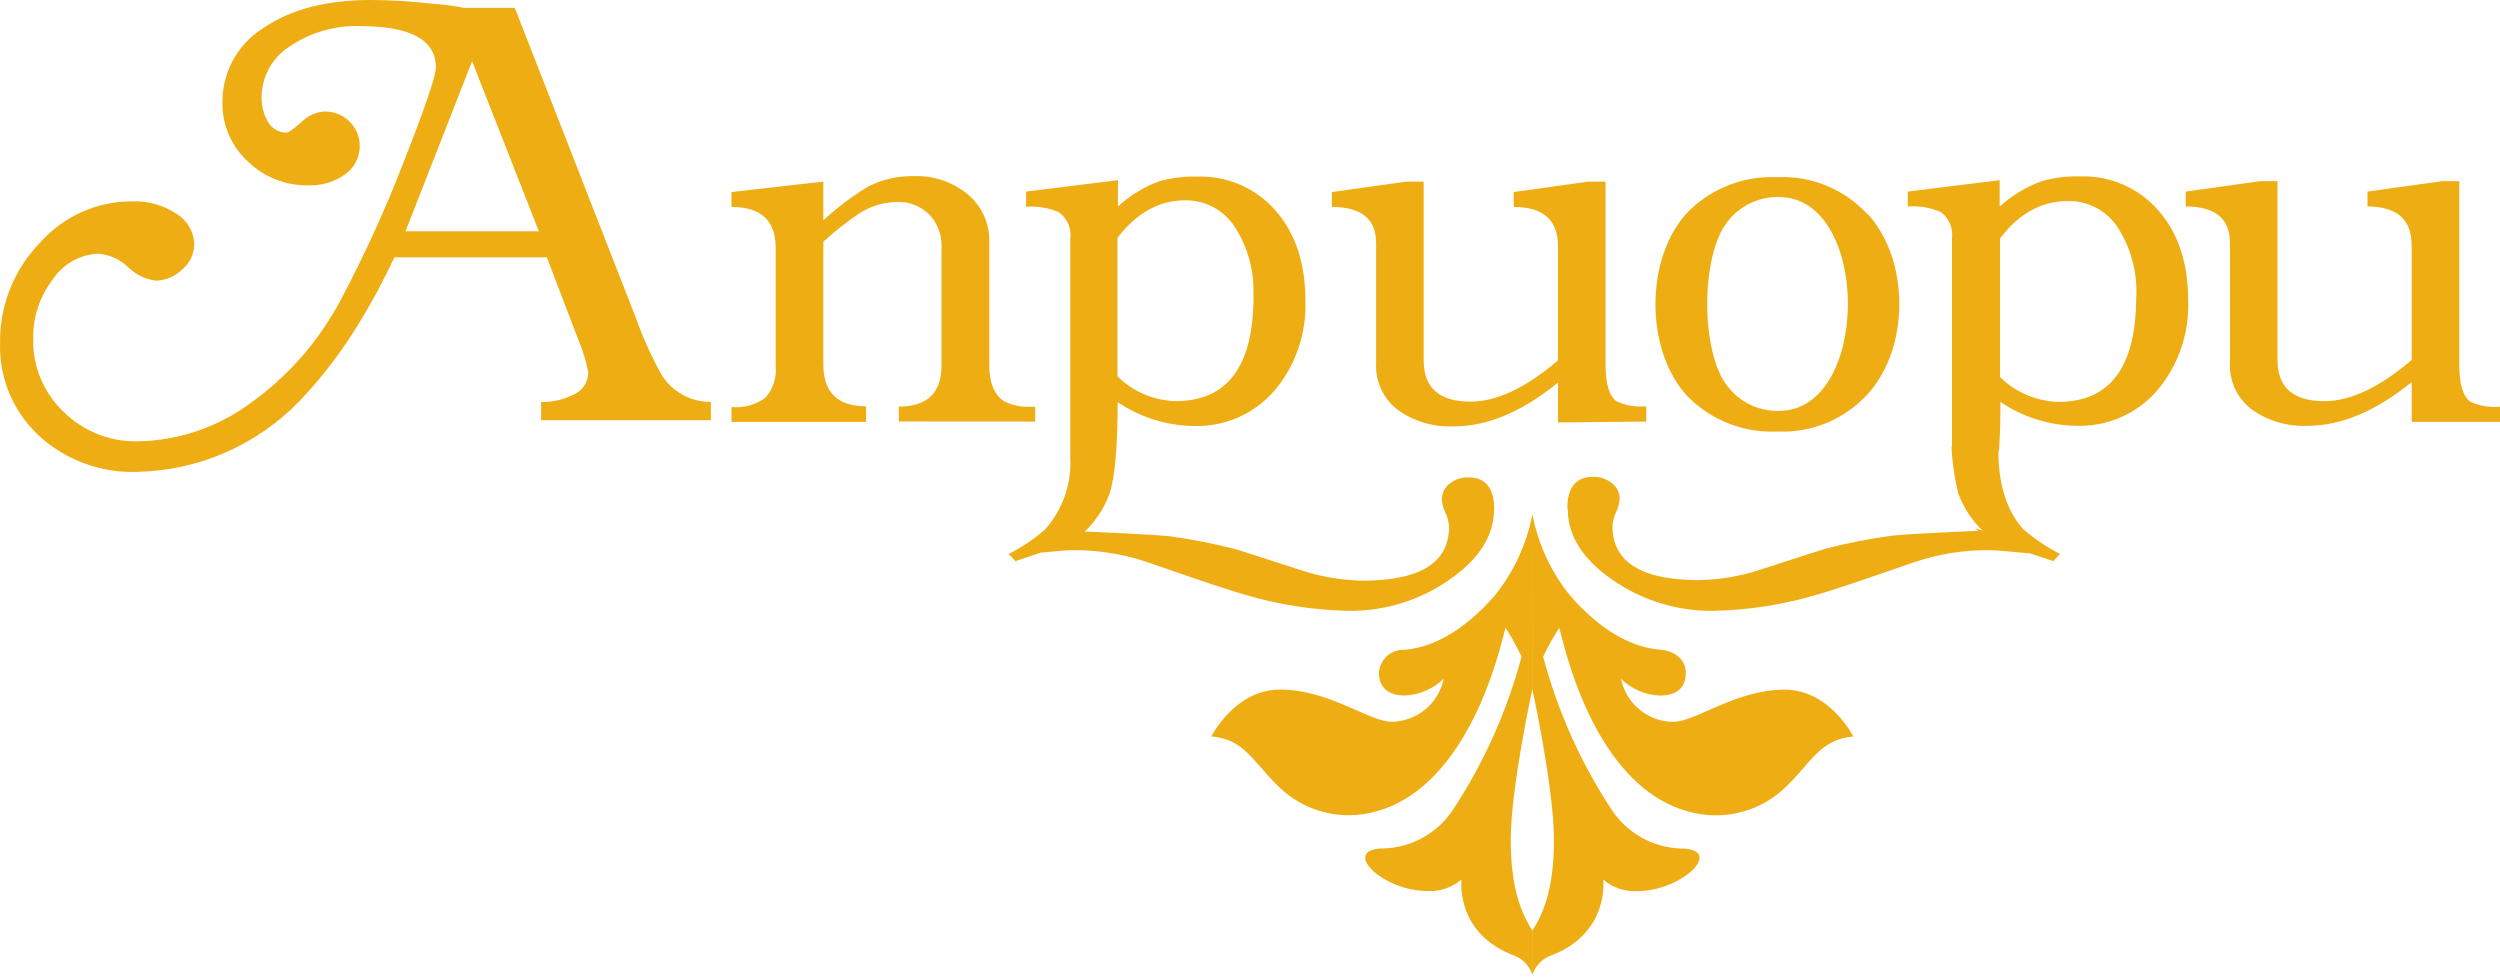
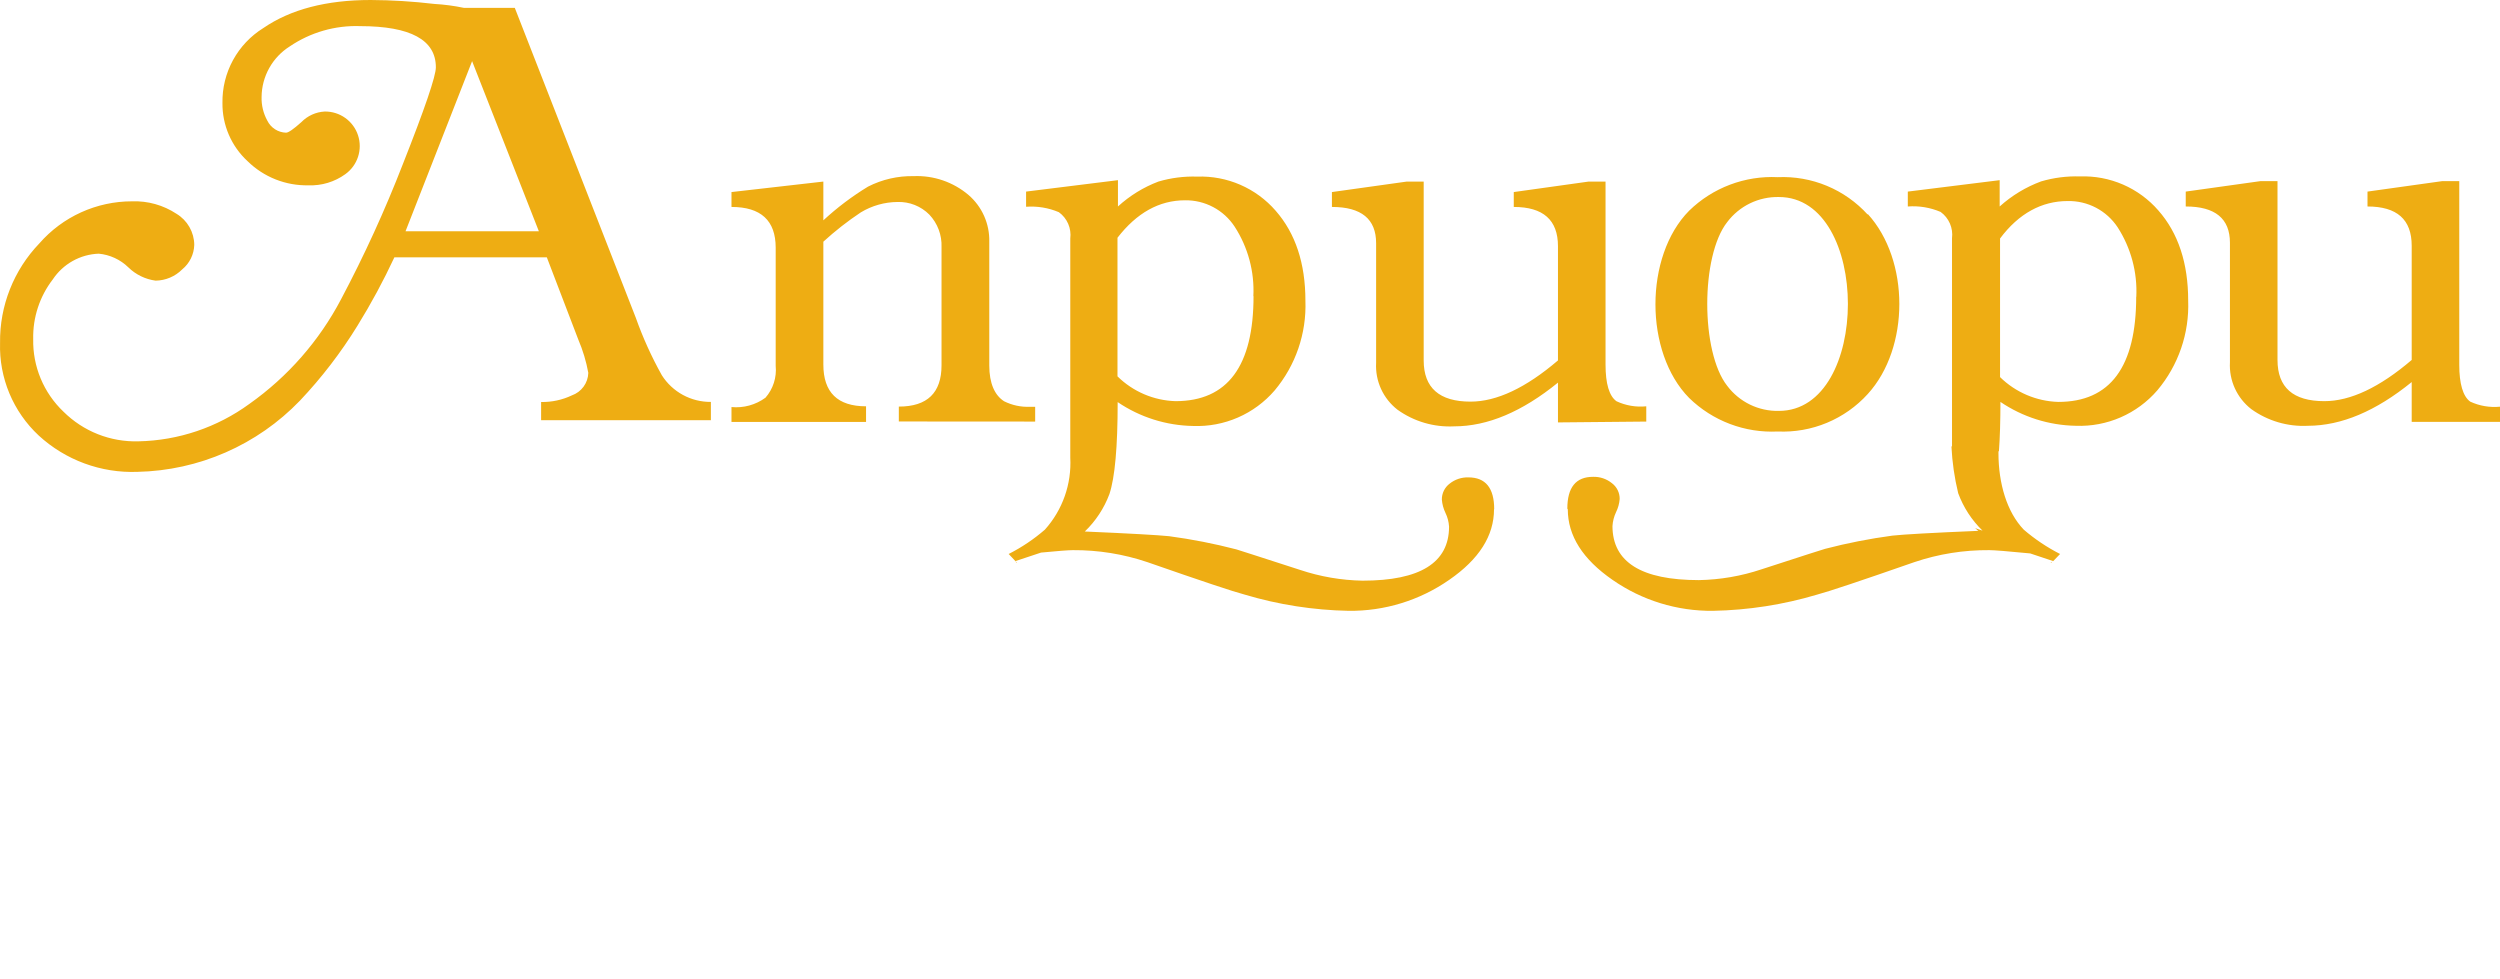
<svg xmlns="http://www.w3.org/2000/svg" width="470" height="184" viewBox="0 0 470 184" fill="none">
  <path fill-rule="evenodd" clip-rule="evenodd" d="M133.699 78.992H101.729V75.577C103.731 75.614 105.713 75.186 107.521 74.327C108.401 74.015 109.165 73.445 109.715 72.691C110.265 71.937 110.574 71.034 110.602 70.102C110.211 67.948 109.579 65.846 108.718 63.834L102.803 48.377H74.143C72.086 52.794 69.77 57.085 67.207 61.229C64.096 66.282 60.474 71.001 56.397 75.312C48.38 83.651 37.383 88.469 25.818 88.71C18.981 88.962 12.319 86.508 7.281 81.879C4.901 79.66 3.021 76.96 1.767 73.958C0.514 70.955 -0.086 67.72 0.01 64.468C-0.08 57.501 2.576 50.778 7.404 45.754C9.573 43.27 12.25 41.279 15.253 39.916C18.256 38.552 21.517 37.848 24.815 37.85C27.778 37.741 30.701 38.559 33.177 40.191C34.187 40.799 35.025 41.655 35.611 42.678C36.196 43.701 36.51 44.857 36.522 46.036C36.495 46.923 36.279 47.793 35.887 48.589C35.495 49.385 34.937 50.087 34.251 50.648C32.924 51.978 31.129 52.736 29.251 52.761C27.318 52.503 25.521 51.626 24.128 50.261C22.621 48.795 20.658 47.889 18.565 47.691C16.843 47.753 15.161 48.225 13.658 49.067C12.155 49.909 10.874 51.097 9.921 52.532C7.452 55.742 6.154 59.698 6.242 63.746C6.189 66.291 6.668 68.818 7.647 71.167C8.626 73.516 10.084 75.636 11.928 77.39C13.775 79.226 15.975 80.668 18.396 81.627C20.818 82.587 23.409 83.044 26.012 82.971C33.529 82.821 40.819 80.363 46.891 75.929C54.111 70.822 60.017 64.077 64.126 56.247C68.486 48.025 72.36 39.554 75.727 30.878C79.87 20.398 81.942 14.324 81.942 12.658C81.942 7.505 77.2 4.923 67.717 4.912C63.005 4.744 58.361 6.082 54.461 8.732C52.857 9.745 51.533 11.145 50.61 12.803C49.687 14.461 49.196 16.323 49.179 18.221C49.132 19.775 49.503 21.313 50.253 22.675C50.577 23.338 51.077 23.901 51.697 24.301C52.318 24.701 53.036 24.924 53.774 24.946C54.232 24.946 55.183 24.277 56.661 22.956C57.821 21.767 59.386 21.056 61.045 20.967C62.428 20.948 63.782 21.37 64.908 22.174C66.035 22.977 66.875 24.119 67.308 25.433C67.74 26.747 67.741 28.166 67.311 29.481C66.881 30.796 66.043 31.939 64.918 32.745C62.906 34.2 60.463 34.937 57.982 34.84C55.868 34.884 53.766 34.505 51.801 33.725C49.836 32.945 48.047 31.78 46.539 30.297C45.032 28.907 43.833 27.215 43.02 25.332C42.208 23.449 41.799 21.416 41.821 19.365C41.774 16.554 42.457 13.78 43.802 11.311C45.147 8.843 47.109 6.766 49.496 5.281C54.625 1.76 61.356 0 69.689 0C73.684 0.021 77.675 0.268 81.642 0.739C83.519 0.846 85.384 1.093 87.223 1.479H96.782L119.528 59.732C120.853 63.467 122.49 67.082 124.422 70.542C125.406 72.093 126.77 73.368 128.384 74.246C129.998 75.124 131.809 75.576 133.646 75.559V78.974L133.699 78.992ZM280.874 95.751C280.874 100.716 278.069 105.135 272.459 109.008C266.912 112.875 260.295 114.912 253.534 114.835C246.918 114.708 240.35 113.683 234.01 111.789C231.968 111.261 225.865 109.225 215.701 105.68C211.194 104.158 206.464 103.397 201.706 103.427C200.949 103.427 198.96 103.568 195.72 103.885L190.897 105.487L189.629 104.149C192.079 102.909 194.368 101.371 196.442 99.572C199.763 95.87 201.479 91 201.213 86.034V44.839C201.332 43.898 201.196 42.941 200.818 42.071C200.44 41.2 199.835 40.448 199.065 39.892C197.122 39.066 195.009 38.716 192.904 38.871V36.019L210.174 33.871V38.818C212.389 36.79 214.97 35.201 217.779 34.135C220.143 33.438 222.603 33.123 225.067 33.202C227.848 33.103 230.617 33.627 233.169 34.735C235.722 35.844 237.994 37.51 239.82 39.61C243.552 43.871 245.418 49.516 245.418 56.546C245.641 62.691 243.578 68.7 239.626 73.411C237.738 75.602 235.381 77.339 232.729 78.494C230.078 79.65 227.2 80.193 224.31 80.083C219.244 79.999 214.313 78.439 210.121 75.594C210.121 84.009 209.604 89.772 208.572 92.882C207.577 95.547 205.995 97.954 203.942 99.924C212.462 100.293 217.708 100.593 219.786 100.804C224.051 101.375 228.278 102.204 232.443 103.286C232.443 103.286 236.51 104.571 244.415 107.142C248.203 108.41 252.163 109.092 256.157 109.166C267.001 109.166 272.423 105.78 272.423 99.008C272.368 98.103 272.135 97.218 271.737 96.403C271.363 95.624 271.137 94.782 271.068 93.921C271.06 93.342 271.189 92.77 271.442 92.25C271.696 91.731 272.068 91.278 272.529 90.928C273.527 90.131 274.774 89.713 276.05 89.748C279.289 89.748 280.909 91.743 280.909 95.734L280.874 95.751ZM294.746 95.751C294.746 100.716 297.545 105.135 303.144 109.008C308.691 112.875 315.307 114.912 322.068 114.835C328.69 114.707 335.263 113.682 341.61 111.789C343.64 111.261 349.737 109.225 359.901 105.68C364.437 104.149 369.197 103.387 373.984 103.427C374.847 103.427 377.417 103.621 381.678 104.043L386.008 105.487L387.294 104.149C384.842 102.901 382.549 101.364 380.463 99.572C377.294 96.262 375.71 90.893 375.71 85.171V84.837H375.798C375.991 82.213 376.079 79.133 376.079 75.559C380.272 78.404 385.203 79.964 390.269 80.048C393.159 80.157 396.036 79.614 398.688 78.459C401.339 77.304 403.697 75.567 405.585 73.376C409.544 68.669 411.608 62.657 411.377 56.511C411.377 49.469 409.511 43.824 405.778 39.575C403.954 37.474 401.681 35.807 399.129 34.698C396.576 33.59 393.807 33.066 391.026 33.167C388.562 33.09 386.102 33.405 383.737 34.1C380.862 35.163 378.215 36.764 375.939 38.818V33.871L358.668 36.019V38.818C360.774 38.661 362.887 39.011 364.83 39.839C365.6 40.395 366.205 41.147 366.583 42.018C366.961 42.888 367.097 43.845 366.978 44.786V83.921H366.872C367.015 86.889 367.44 89.836 368.14 92.724C369.121 95.383 370.685 97.789 372.717 99.765L371.326 99.29L371.925 99.8C363.122 100.17 357.841 100.469 355.764 100.698C351.504 101.269 347.283 102.098 343.124 103.181C343.036 103.181 339.057 104.466 331.152 107.036C327.358 108.306 323.393 108.988 319.393 109.061C308.572 109.061 303.155 105.675 303.144 98.903C303.2 98 303.427 97.116 303.812 96.297C304.197 95.521 304.43 94.678 304.499 93.815C304.507 93.235 304.378 92.661 304.121 92.14C303.863 91.62 303.486 91.168 303.02 90.822C302.024 90.023 300.776 89.605 299.499 89.643C296.26 89.643 294.658 91.632 294.658 95.628L294.746 95.751ZM385.498 105.804L385.885 105.557L385.621 105.821L385.498 105.804ZM401.606 55.771C401.606 68.975 396.718 75.571 386.941 75.559C382.84 75.433 378.937 73.768 376.009 70.894V44.839C379.53 40.121 383.861 37.797 388.72 37.797C390.571 37.759 392.402 38.189 394.042 39.047C395.683 39.906 397.079 41.166 398.103 42.709C400.619 46.605 401.85 51.192 401.624 55.824L401.606 55.771ZM470 79.309H453.399V71.827C446.674 77.296 440.172 80.036 433.893 80.048C430.09 80.243 426.334 79.138 423.242 76.915C421.911 75.881 420.851 74.54 420.152 73.007C419.453 71.474 419.136 69.795 419.228 68.112V45.631C419.228 41.089 416.447 38.818 410.919 38.818V36.019L425.003 34.047H428.171V67.672C428.171 72.836 431.106 75.418 436.974 75.418C441.88 75.418 447.355 72.836 453.399 67.672V46.194C453.399 41.265 450.635 38.818 445.089 38.818V36.019L459.173 34.047H462.342V68.605C462.342 72.126 463.029 74.52 464.402 75.506C466.15 76.317 468.083 76.645 470 76.457V79.256V79.309ZM351.134 40.227C359.056 48.906 359.056 65.401 351.134 74.08C349.005 76.425 346.385 78.272 343.461 79.489C340.536 80.706 337.38 81.264 334.216 81.122C331.156 81.273 328.097 80.791 325.232 79.706C322.366 78.622 319.755 76.958 317.562 74.82C309.111 66.264 309.111 48.149 317.562 39.61C319.755 37.472 322.366 35.808 325.232 34.724C328.097 33.639 331.156 33.157 334.216 33.308C337.38 33.166 340.536 33.724 343.461 34.941C346.385 36.158 349.005 38.005 351.134 40.35V40.227ZM324.727 41.74C325.857 40.246 327.325 39.04 329.011 38.223C330.698 37.406 332.554 37.001 334.427 37.04C351.732 37.04 351.732 77.249 334.427 77.249C332.553 77.291 330.696 76.887 329.009 76.07C327.323 75.252 325.855 74.045 324.727 72.549C319.709 66.211 319.709 48.078 324.727 41.74ZM309.499 79.256V76.386C307.581 76.579 305.647 76.251 303.901 75.436C302.527 74.45 301.841 72.144 301.841 68.535V34.135H298.672L284.588 36.107V38.906C290.116 38.906 292.898 41.353 292.898 46.282V67.76C286.853 72.924 281.373 75.506 276.455 75.506C270.61 75.506 267.653 72.918 267.653 67.76V34.135H264.484L250.4 36.107V38.906C255.94 38.906 258.71 41.177 258.71 45.719V68.218C258.617 69.9 258.934 71.58 259.633 73.113C260.332 74.646 261.393 75.987 262.723 77.02C265.816 79.241 269.571 80.345 273.374 80.154C279.653 80.154 286.161 77.413 292.898 71.932V79.414L309.499 79.256ZM191.213 105.751L190.844 105.504L191.09 105.768L191.213 105.751ZM235.63 55.719C235.865 51.085 234.633 46.496 232.109 42.603C231.097 41.059 229.711 39.795 228.079 38.931C226.448 38.066 224.625 37.627 222.779 37.656C217.92 37.656 213.695 40.033 210.086 44.698V70.753C213.005 73.629 216.904 75.295 221 75.418C230.789 75.418 235.677 68.822 235.665 55.631L235.63 55.719ZM194.611 79.256V76.474H193.608C191.932 76.545 190.266 76.187 188.766 75.436C187.006 74.309 185.985 72.073 185.985 68.711V45.438C186.022 43.771 185.69 42.117 185.011 40.595C184.332 39.073 183.324 37.721 182.059 36.635C179.193 34.216 175.525 32.96 171.778 33.114C168.795 33.053 165.844 33.73 163.187 35.086C160.183 36.913 157.37 39.036 154.79 41.424V34.135L137.519 36.107V38.906C143.047 38.906 145.829 41.459 145.829 46.564V68.781C145.934 69.857 145.818 70.943 145.488 71.972C145.158 73.002 144.621 73.953 143.91 74.767C142.067 76.116 139.793 76.742 137.519 76.527V79.326H162.817V76.386C157.465 76.386 154.79 73.769 154.79 68.535V45.438C156.992 43.423 159.346 41.58 161.831 39.927C163.915 38.668 166.298 37.993 168.732 37.973C169.84 37.936 170.943 38.127 171.973 38.536C173.003 38.945 173.938 39.563 174.718 40.35C175.487 41.164 176.085 42.124 176.478 43.173C176.871 44.222 177.051 45.339 177.007 46.459V68.676C177.007 73.851 174.331 76.439 168.979 76.439V79.238L194.611 79.256ZM101.307 43.483L88.755 11.496L76.238 43.483H101.307Z" fill="#EEAD13" />
-   <path fill-rule="evenodd" clip-rule="evenodd" d="M288.091 96.652C289.145 102.242 291.564 107.485 295.133 111.916C298.953 116.334 304.956 121.598 312.139 122.144C314.709 122.337 316.927 123.904 316.927 126.457C316.927 129.01 315.572 130.77 311.98 130.77C309.266 130.631 306.695 129.511 304.745 127.619C305.208 129.876 306.427 131.908 308.2 133.38C309.973 134.852 312.194 135.676 314.498 135.717C318.828 135.717 326.258 129.661 335.5 129.661C344.056 129.661 348.422 138.463 348.422 138.463C342.331 138.974 340.658 143.076 336.099 147.582C334.177 149.552 331.849 151.079 329.277 152.055C326.704 153.031 323.949 153.433 321.205 153.234C305.854 151.966 297.474 135.066 293.601 119.785L293.143 118.024C292.014 119.768 291.002 121.586 290.115 123.464C292.825 133.67 297.165 143.372 302.967 152.195C304.38 154.358 306.291 156.151 308.539 157.425C310.786 158.699 313.307 159.417 315.888 159.518C324.391 159.518 316.381 167.493 307.843 167.529C305.501 167.672 303.195 166.895 301.417 165.363C301.417 165.363 302.667 175.539 291.418 179.693C290.623 180.011 289.909 180.503 289.33 181.134C288.751 181.765 288.321 182.518 288.073 183.337V174.975C290.943 170.539 292.14 165.293 292.14 157.828C292.14 148.146 288.073 129.52 288.073 129.52L288.091 96.652ZM264.025 122.161C271.067 121.633 277.088 116.458 280.926 112.074C284.551 107.617 287.013 102.33 288.091 96.688V129.503C287.968 130.083 284.024 148.269 284.024 157.811C284.024 165.275 285.239 170.504 288.091 174.958V183.302C287.84 182.486 287.41 181.736 286.831 181.109C286.252 180.481 285.539 179.991 284.746 179.676C273.497 175.521 274.764 165.346 274.764 165.346C272.976 166.871 270.667 167.646 268.321 167.511C259.8 167.511 251.79 159.501 260.275 159.501C262.858 159.401 265.378 158.684 267.626 157.41C269.875 156.135 271.785 154.341 273.197 152.177C278.999 143.354 283.339 133.653 286.049 123.447C285.164 121.57 284.158 119.753 283.038 118.007C282.88 118.605 282.739 119.204 282.581 119.767C278.69 134.978 270.257 151.878 254.959 153.216C252.215 153.416 249.46 153.013 246.887 152.037C244.315 151.061 241.987 149.535 240.065 147.565C235.506 143.058 233.833 138.956 227.742 138.446C227.742 138.446 232.126 129.643 240.664 129.643C249.924 129.643 257.353 135.699 261.666 135.699C263.971 135.662 266.194 134.839 267.967 133.366C269.741 131.893 270.959 129.86 271.419 127.601C269.469 129.494 266.898 130.613 264.184 130.752C260.663 130.752 259.237 128.992 259.237 126.439C259.323 125.244 259.871 124.129 260.764 123.33C261.658 122.532 262.828 122.113 264.025 122.161Z" fill="#EEAD13" />
</svg>